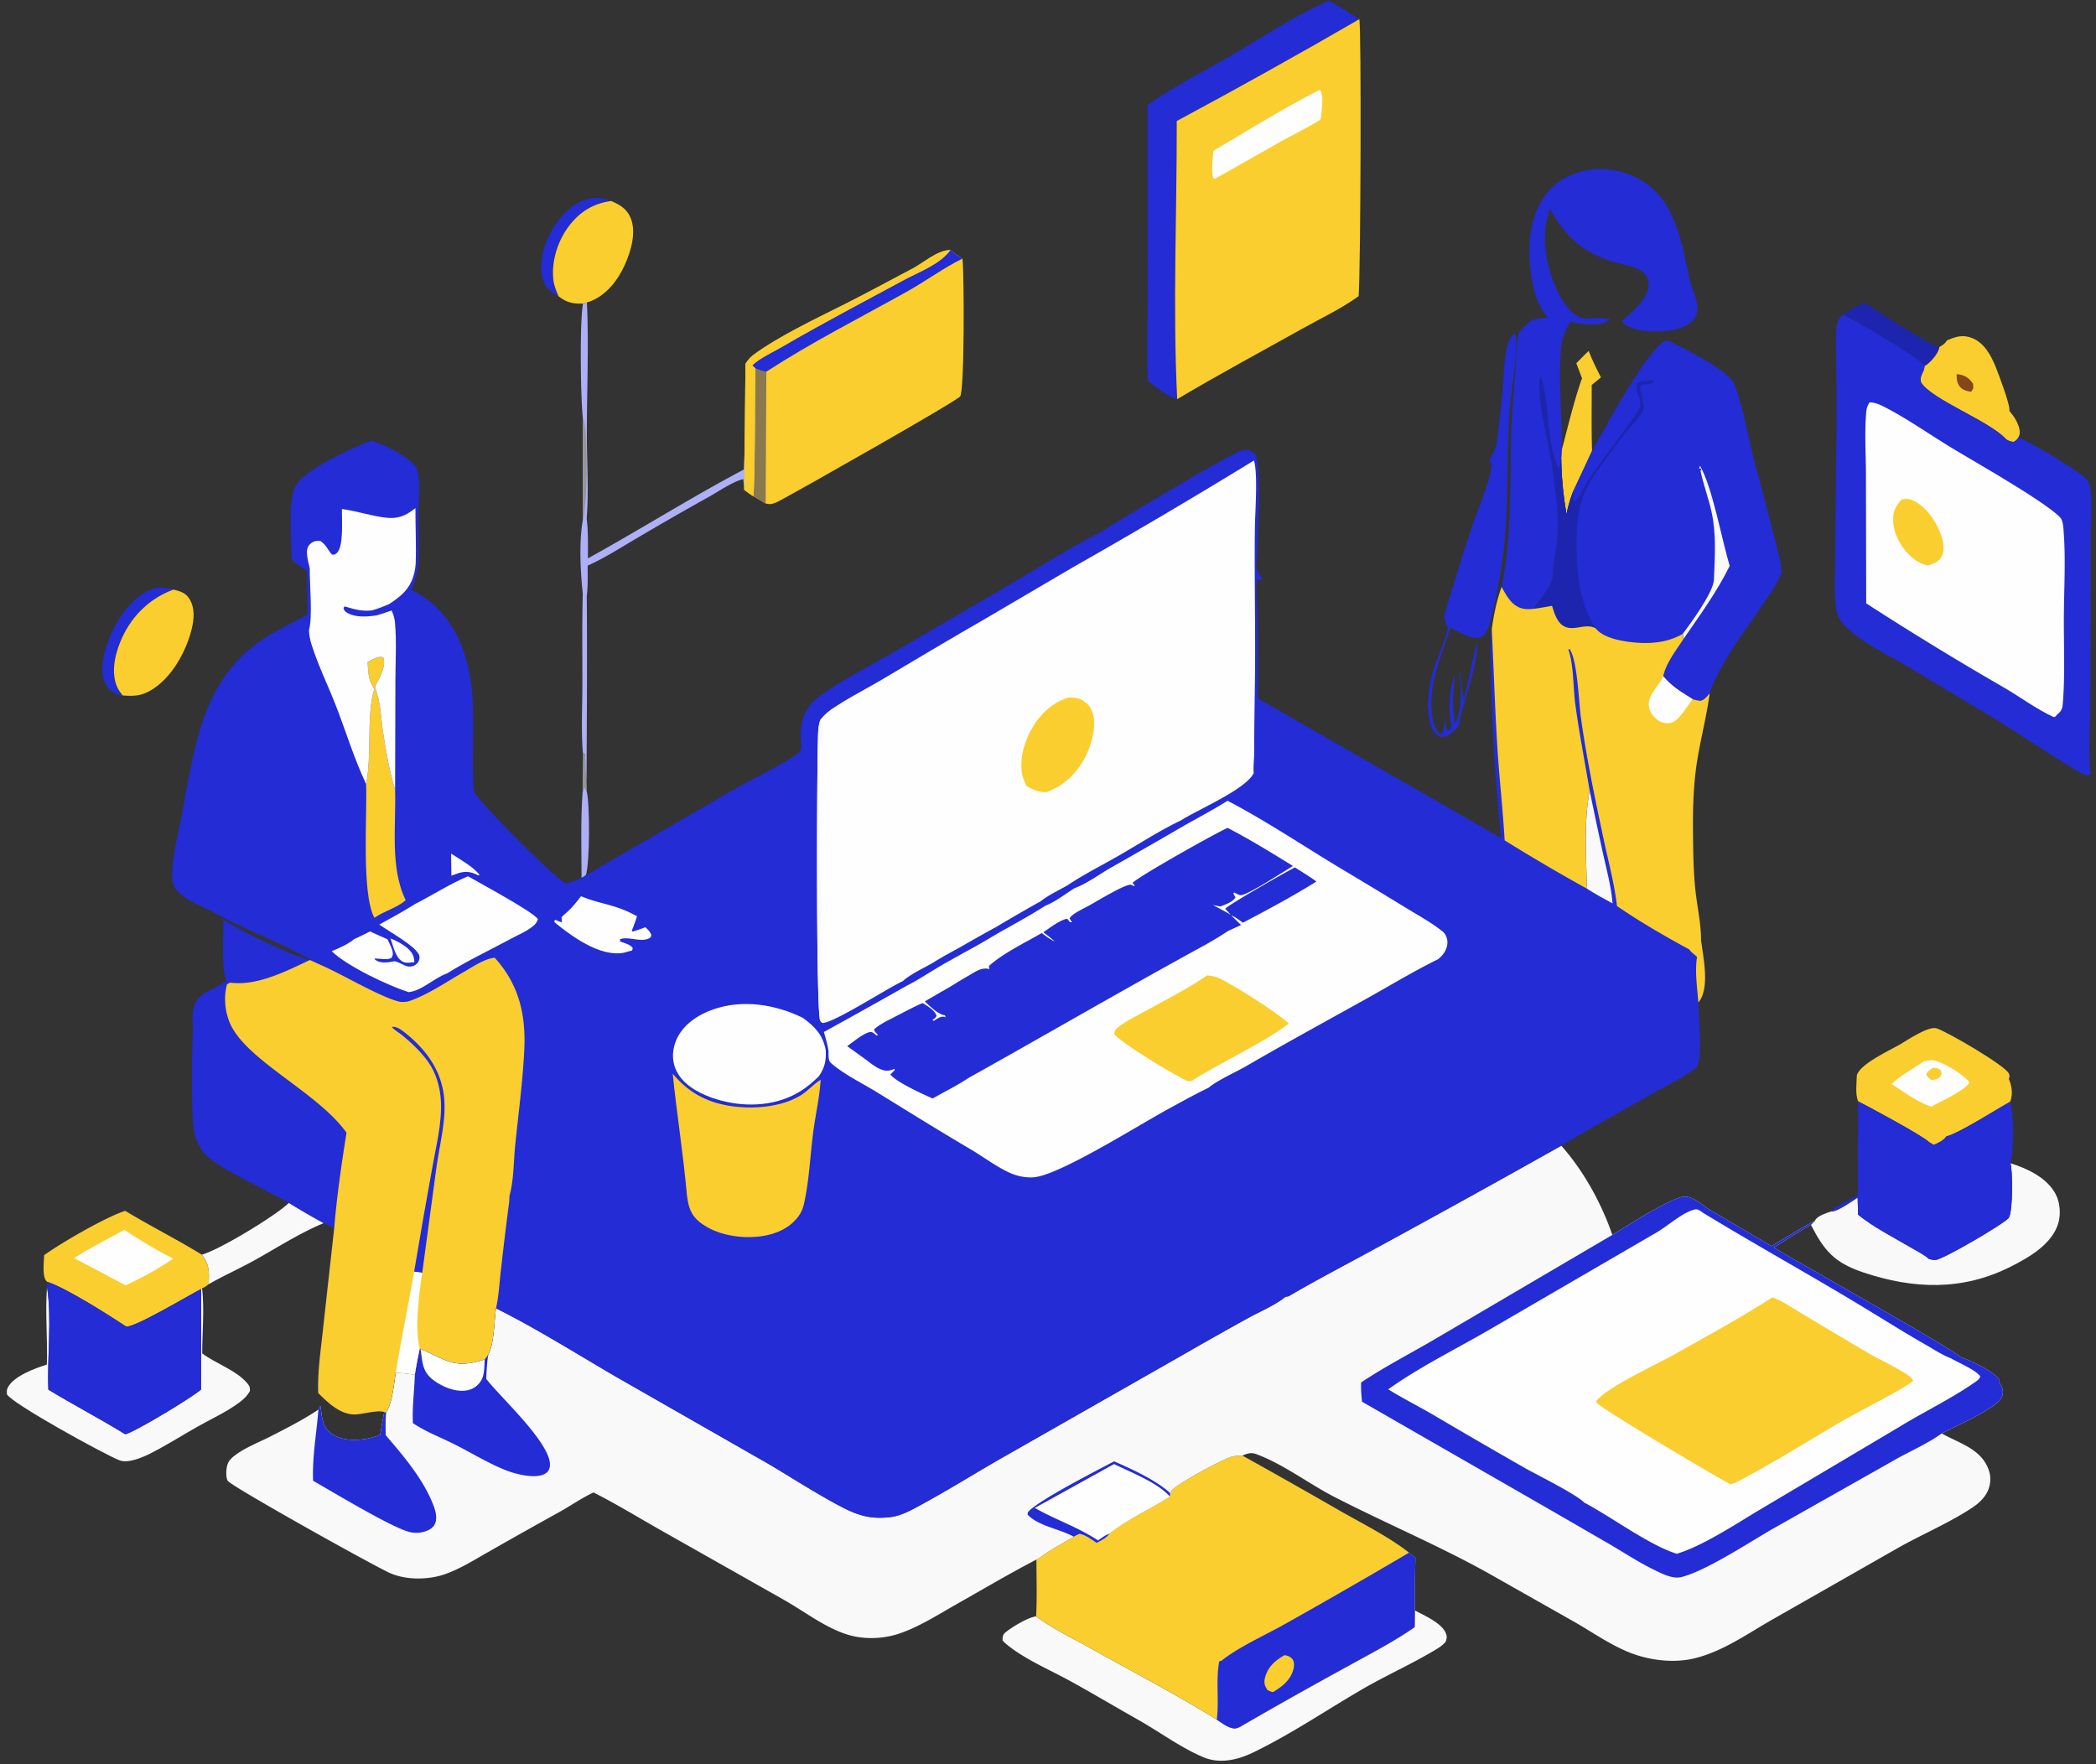
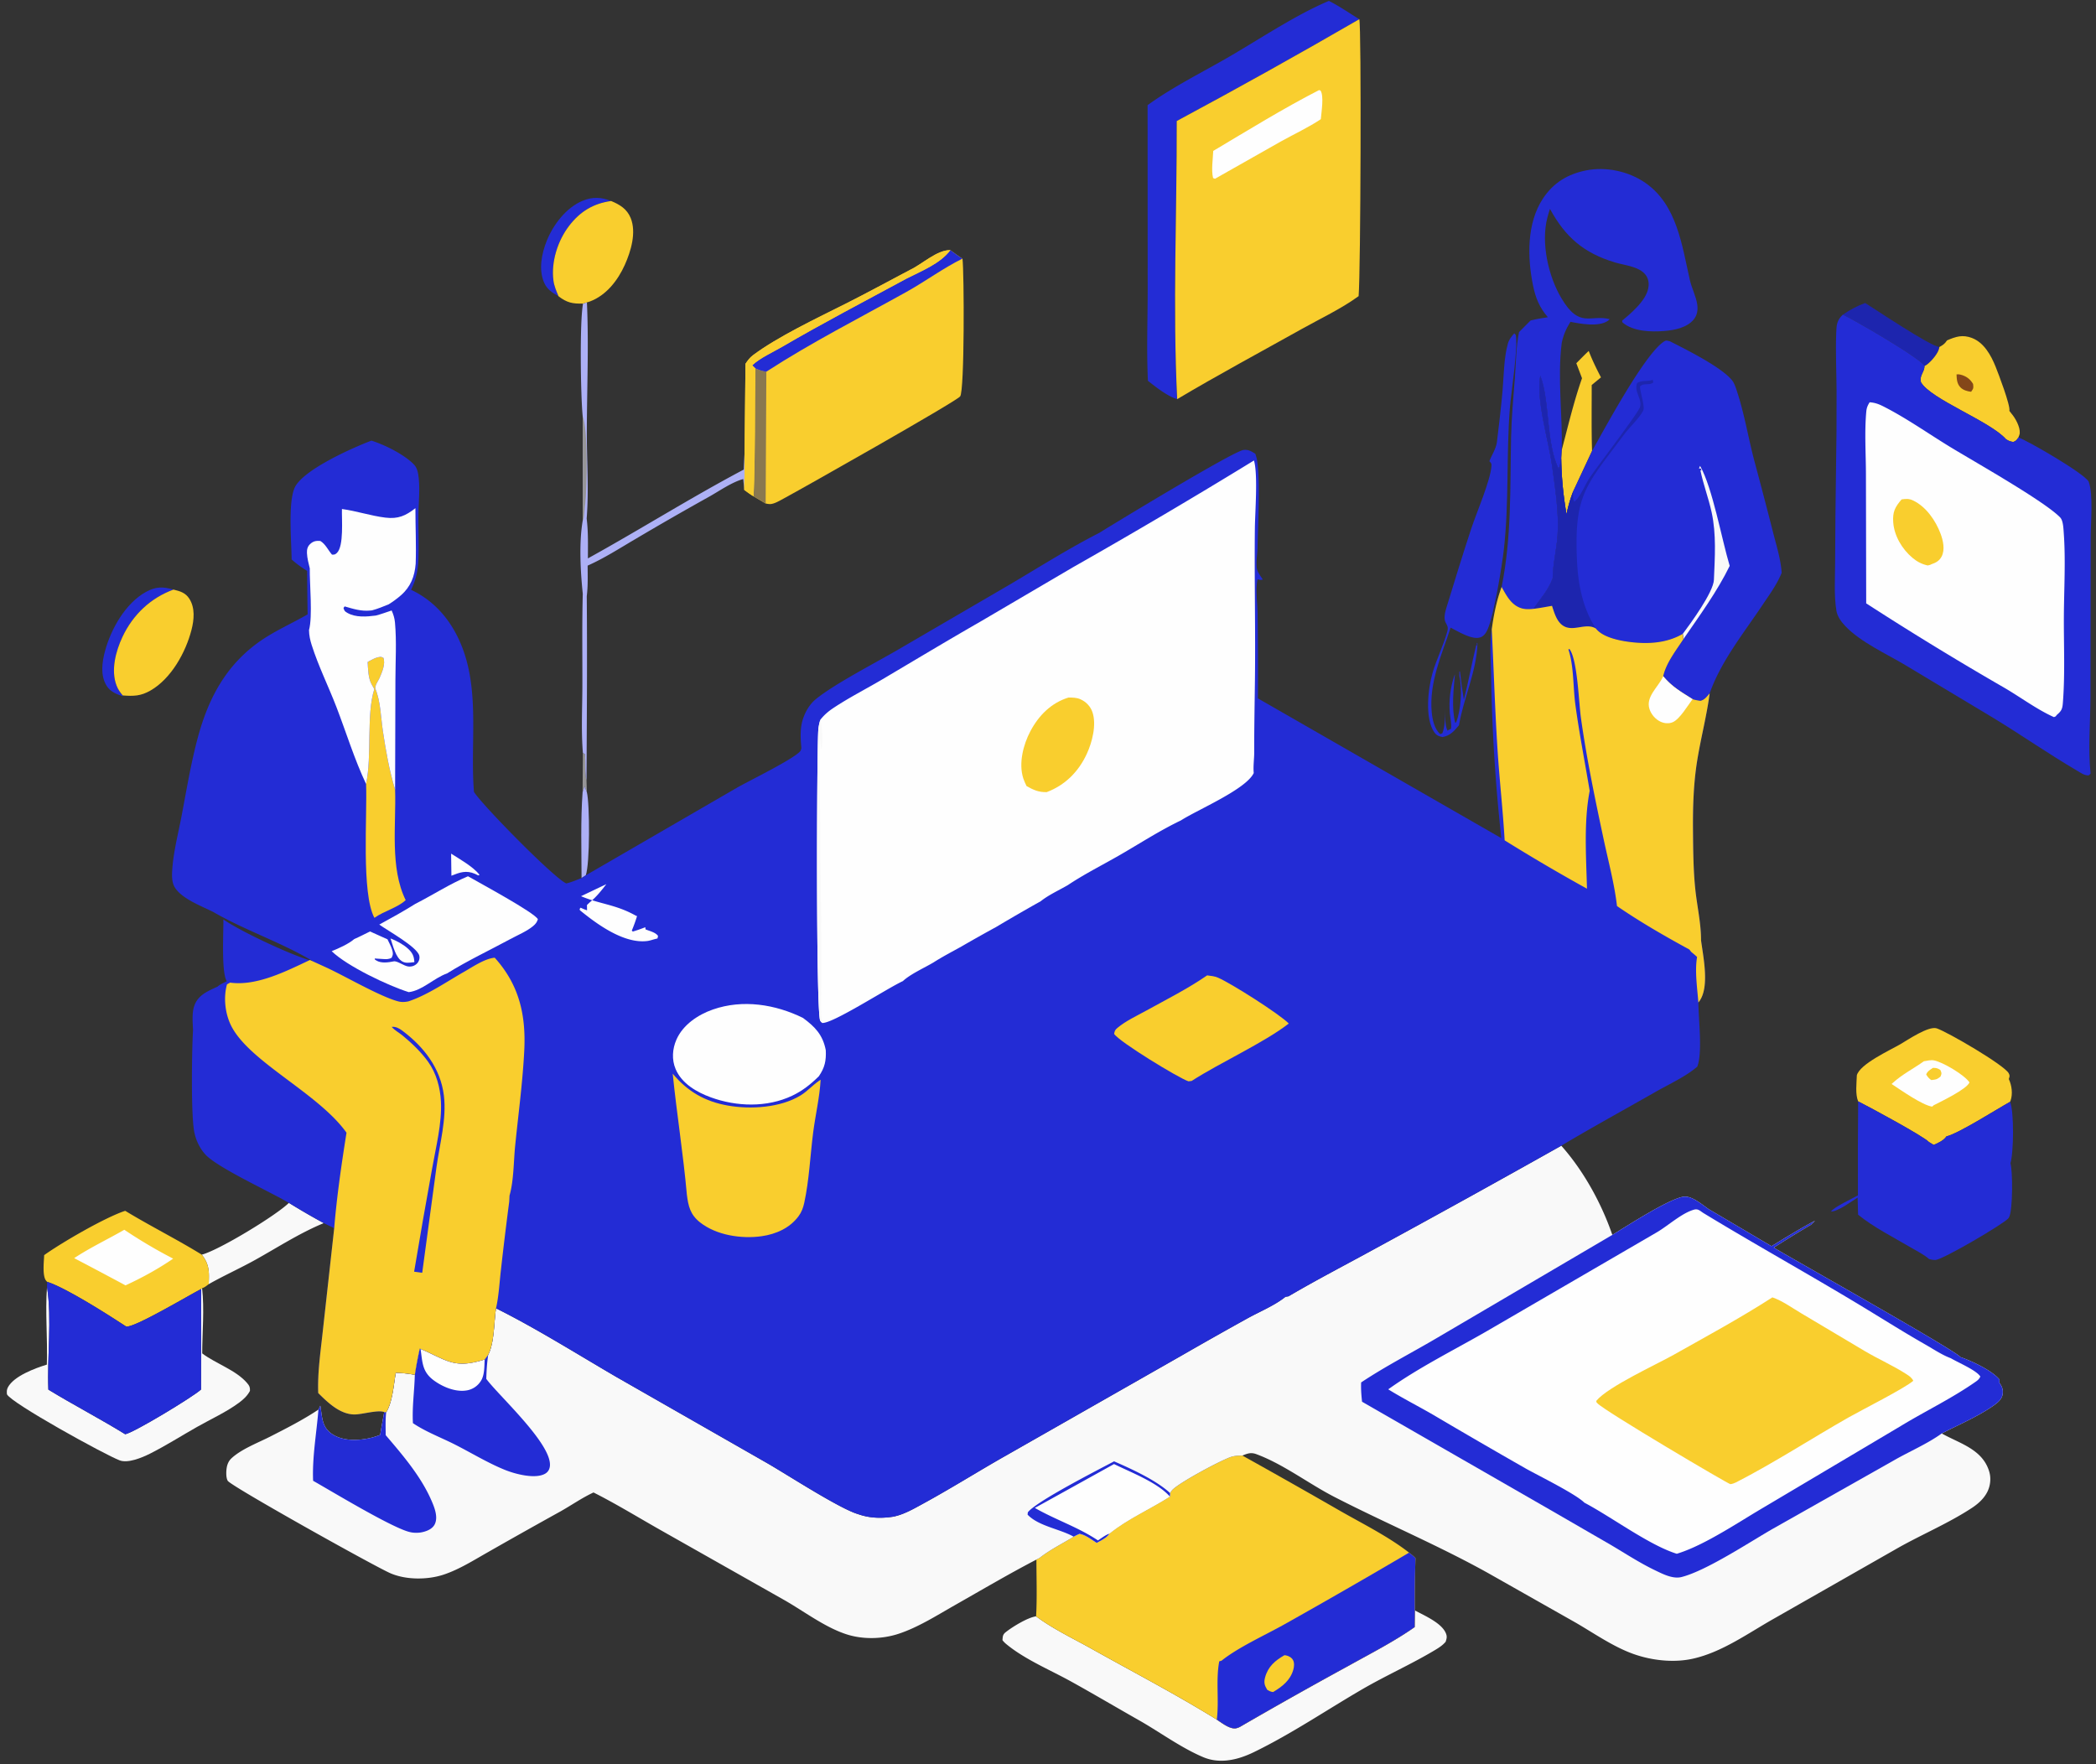
<svg xmlns="http://www.w3.org/2000/svg" width="297" height="250" fill="none">
  <rect width="100%" height="100%" fill="#333333" stroke="none" />
  <path fill="#969596" d="m82.596 106.703.291.15c.117 1.226-.055 2.55.221 3.739l.048 1.653-.322-.841-.281.849.043-5.55Z" />
  <path fill="#ADB0F6" d="m82.553 112.252.28-.848.323.841c.421 1.672.443 10.215-.158 11.793l-.592.382c-.008-4.04-.144-8.14.147-12.168Z" />
  <path fill="#232CD5" d="M79.142 41.976c-.86-.49-1.598-.942-2.024-1.889-.832-1.848-.37-4.17.36-5.978.925-2.287 2.741-4.684 5.072-5.657 1.387-.58 2.682-.528 4.05.032-2.516.34-4.397 1.485-5.948 3.504-1.626 2.117-2.577 5.109-2.227 7.781.1.773.419 1.494.717 2.207ZM17.391 98.543l-.075.09c-.902-.315-1.685-.623-2.214-1.473-.908-1.458-.641-3.356-.215-4.93.843-3.11 2.892-6.757 5.8-8.36 1.403-.773 2.407-.752 3.893-.328-3.253 1.198-5.749 3.56-7.226 6.703-.953 2.026-1.675 4.734-.832 6.919.204.527.509.95.87 1.379Z" />
  <path fill="#1D25AE" d="M264.29 42.935c1.76 1.1 8.998 5.974 10.508 6.243-.045.775-1.085 1.97-1.721 2.458-.175.135-.208.142-.38.223-.618-1.131-9.914-6.51-11.566-7.276.995-.675 2.023-1.243 3.159-1.648Z" />
  <path fill="#F9CE2E" d="M225.12 49.727c.497 1.303 1.093 2.512 1.735 3.748l-1.312 1.08c.005 3.112-.051 6.237.048 9.346l-2.657 5.69a18.649 18.649 0 0 0-.962 3.296c-.451-2.651-.719-5.248-.747-7.939l.064-1.16c.912-3.432 1.704-6.835 2.88-10.192l-.806-2.127c.582-.583 1.153-1.183 1.757-1.742Z" />
  <path fill="#F9F9F9" d="M40.938 170.444a100.277 100.277 0 0 0 4.94 2.868c-3.428 1.414-6.542 3.45-9.773 5.244-2.146 1.191-4.4 2.197-6.529 3.408.065-1.7.12-2.788-.984-4.181 2.462-.644 10.545-5.566 12.346-7.339Z" />
  <path fill="#ADB0F6" d="m82.617 43.01.549-.167c.273 6.099.003 12.207-.014 18.308-.011 4.04.302 8.313-.022 12.325.233 1.873.178 3.764.175 5.648 7.423-4.103 14.58-8.615 22.085-12.588.027-.784.065-1.568.115-2.351.02 1.746.005 3.492-.048 5.237l-.141-1.54c-1.608.432-3.4 1.7-4.875 2.524a450.285 450.285 0 0 0-10.427 5.99c-2.203 1.288-4.412 2.72-6.746 3.75.002 1.436.058 2.895-.124 4.32.078 8.719.007 17.411-.036 26.126-.276-1.189-.104-2.513-.22-3.739l-.292-.15c-.258-3.097-.085-6.341-.075-9.455.014-4.368-.06-8.749.057-13.114-.33-3.234-.546-7.135-.013-10.343.032-4.944.031-9.887 0-14.83-.285-2.854-.444-13.366.052-15.95Z" />
  <path fill="#969596" d="M82.564 58.96c.77 1.824.622 10.221.363 12.47-.107.478-.102 2.11-.362 2.36.032-4.943.031-9.886 0-14.83Z" />
  <path fill="#F9CE2E" d="M24.581 83.542c.933.226 1.7.442 2.25 1.3.834 1.304.671 2.987.303 4.417-.82 3.186-2.876 6.9-5.805 8.585-1.386.797-2.395.814-3.937.699-.36-.428-.665-.852-.869-1.38-.843-2.183-.121-4.892.832-6.918 1.477-3.143 3.973-5.505 7.226-6.703ZM86.6 28.484c1.213.5 2.238 1.12 2.762 2.397.843 2.057.032 4.74-.833 6.662-.982 2.184-2.628 4.315-4.94 5.174-.17.063-.237.076-.423.126l-.55.167c-1.465.055-2.305-.122-3.475-1.034-.299-.713-.616-1.434-.717-2.207-.35-2.672.6-5.663 2.227-7.78 1.55-2.02 3.432-3.165 5.949-3.505Z" />
  <path fill="#232CD5" d="m214.565 47.233.214.222c.368 1.805-.647 7.988-.838 10.44-.516 6.665-.093 13.31-.849 19.974-.274 2.406-1.377 9.156-2.269 11.248-.22.516-.536 1.033-1.098 1.209-1.172.365-3.117-.857-4.175-1.392-1.276 3.89-3.059 7.771-2.679 11.978.094 1.029.391 2.434 1.216 3.109l.287-.114c.421-.999.363-2.36.433-3.446-.032.685-.096 2.62.377 3.15l-.052-.112.477-.231c.103-.671-.109-1.529-.171-2.216-.156-1.716.075-3.7.652-5.328l.068-.185c-.178 2.117-.504 4.811.048 6.879l.146-.084c.65-1.768.87-4.667.447-6.517l-.011-.682.085.045c.146 1.33.331 2.656.555 3.976.66-2.569 1.115-5.165 1.748-7.734l.103.061-.017-.412.096.112c-.152 4.093-1.949 7.617-2.621 11.583-.684.807-1.233 1.485-2.335 1.671-.517-.098-.826-.208-1.144-.65-1.4-1.947-.902-6.237-.28-8.395.577-2.002 1.537-3.88 2.096-5.887.383-1.373-.904-.844-.126-3.37 1.159-3.76 2.303-7.544 3.544-11.28.776-2.335 2.652-6.63 2.842-8.764.037-.417-.027-.456-.289-.745.343-.9.957-1.773 1.071-2.736.287-2.422.585-4.836.795-7.267.184-2.144.18-4.563.747-6.635.162-.59.514-1.02.907-1.475Z" />
  <path fill="#F9F9F9" d="m28.505 182.652.13-.116c.338 2.96.023 6.24.016 9.237 1.934 1.459 4.794 2.362 6.364 4.202.347.408.42.587.404 1.108-.37.702-.916 1.207-1.545 1.673-1.793 1.329-3.987 2.325-5.934 3.426-2.234 1.263-4.438 2.669-6.73 3.818-1.08.541-3.072 1.375-4.25.932-2.109-.795-15.384-8.12-15.977-9.368-.03-.376-.044-.643.137-.985.852-1.603 3.878-2.716 5.52-3.217.123-3.659-.253-7.375.021-11.022.714 4.692-.002 9.805.191 14.567 3.585 2.185 7.318 4.119 10.891 6.323 1.226-.227 9.464-5.203 10.742-6.334l.02-14.244Z" />
  <path fill="#F9CE2E" d="M263.111 152.373c.425-1.608 4.663-3.537 6.192-4.426 1.036-.603 3.982-2.61 5.133-2.23 1.519.503 9.559 5.187 10.195 6.359.193.356.127.463.012.818.425.909.594 2.128.241 3.093-.015.047-.039.091-.06.137-1.887 1.048-7.271 4.482-9.022 4.902-.35.551-1.206.968-1.809 1.204l-.663-.408c-.853-.873-8.468-4.973-10.032-5.762-.428-1.008-.22-2.598-.187-3.687Z" />
  <path fill="#FEFEFE" d="M272.612 150.377c.443-.075.992-.209 1.441-.12 1.257.247 4.305 2.053 5.019 3.115-.377.965-4.03 2.711-5.067 3.241l-.22.196c-1.411-.21-4.429-2.343-5.746-3.211l.166-.15c1.341-1.224 2.939-2.022 4.407-3.071Z" />
  <path fill="#F9CE2E" d="M273.885 151.318c.47.006.651.034 1.061.299.196.475.202.447.024.928-.518.417-.639.423-1.308.495a2.106 2.106 0 0 1-.721-.801c.208-.482.525-.618.944-.921Zm-256.14 20.253c3.559 2.165 7.293 4.02 10.846 6.212 1.105 1.393 1.05 2.481.984 4.181-.299.221-.579.465-.94.572l-.13.116c-1.575.787-9.551 5.572-10.636 5.31-2.494-1.636-8.549-5.501-11.182-6.327-.05-.051-.102-.1-.147-.155-.566-.681-.31-2.752-.282-3.631 2.485-1.778 8.68-5.374 11.487-6.278Z" />
  <path fill="#FEFEFE" d="M17.615 174.254a69.973 69.973 0 0 0 6.924 4.094c-2.176 1.483-4.367 2.682-6.753 3.787a764.17 764.17 0 0 0-7.274-3.858c2.24-1.487 4.766-2.674 7.103-4.023Z" />
-   <path fill="#F9F9F9" d="M284.873 164.833c2.339.71 5.082 2.006 6.336 4.235.699 1.242.844 2.945.437 4.296-.886 2.96-4.175 4.828-6.743 6.123-6.852 3.455-13.782 3.19-20.89.806-3.993-1.339-5.522-3.003-7.402-6.747l.56-.567c.018-.041.032-.085.056-.122.387-.603 1.564-.959 2.224-1.19.986.01 2.889-1.425 3.772-1.972l.066 2.427c2.255 1.815 4.911 3.138 7.398 4.603.826.487 1.953 1.042 2.661 1.681.299.069.606.152.917.13 1.07-.078 9.679-5.114 10.342-5.928.028-.051.058-.101.085-.153.527-1.025.521-6.557.181-7.622Z" />
  <path fill="#232CD5" d="M162.613 14.901c3.573-2.595 7.765-4.657 11.587-6.878 4.462-2.593 9.408-5.915 14.103-7.898 1.469.74 2.9 1.734 4.307 2.595a916.384 916.384 0 0 1-25.87 14.427c.031 13.107-.583 26.319.065 39.41-1.395-.416-3.002-1.698-4.146-2.599-.205-4.332-.033-8.765-.033-13.107l-.013-25.95Z" />
  <path fill="#F9CE2E" d="M275.89 48.233c1.245-.539 2.198-.854 3.545-.337 1.701.653 2.692 2.457 3.337 4.058.383.95 2.138 5.541 1.954 6.268l.301.389c.546.633 1.227 1.87 1.17 2.743-.015.226-.109.427-.196.632-.259.393-.286.457-.715.64-.443-.065-.66-.15-1.039-.392-2.222-2.539-10.72-5.68-12.058-8.09-.082-.525-.03-.743.193-1.232.126-.283.268-.536.301-.85.006-.067.009-.135.015-.203.172-.08.205-.087.38-.222.636-.49 1.676-1.684 1.721-2.458.492-.279.784-.465 1.091-.946Z" />
  <path fill="#844719" d="M277.238 53.053c.187-.024.344-.02.525.024.814.194 1.395.616 1.82 1.328.061.59.085.587-.274 1.11-.533-.06-1.136-.23-1.519-.628-.494-.512-.528-1.162-.552-1.834Z" />
  <path fill="#232CD5" d="M6.687 181.635c2.634.825 8.69 4.691 11.183 6.327 1.085.262 9.06-4.523 10.636-5.31l-.02 14.244c-1.278 1.131-9.516 6.108-10.742 6.334-3.573-2.204-7.306-4.138-10.891-6.322-.193-4.763.523-9.876-.19-14.568l.024-.705Z" />
  <path fill="#F9F9F9" d="M200.482 228.188c1.357.75 4.046 1.866 4.475 3.472.095.356-.004.637-.111.977-.432.512-.969.851-1.537 1.191-3.342 2-6.947 3.599-10.32 5.561-5.078 2.955-10.007 6.304-15.3 8.878-1.251.609-2.587 1.08-3.981 1.197-1.125.094-2.19-.044-3.234-.487-3.169-1.344-6.113-3.539-9.114-5.239-3.203-1.815-6.387-3.701-9.606-5.481-3.006-1.662-6.641-3.164-9.262-5.373a3.363 3.363 0 0 1-.443-.473c.038-.465.019-.776.417-1.1.945-.769 3.188-2.136 4.346-2.278 2.365 1.769 5.255 3.139 7.834 4.582 5.915 3.312 12.013 6.482 17.772 10.052.704.455 1.915 1.439 2.797 1.211.194-.05.37-.119.543-.218a673.718 673.718 0 0 1 15.355-8.636c3.126-1.743 6.407-3.412 9.34-5.469l.029-2.367Z" />
  <path fill="#232CD5" d="M275.802 161.026c1.752-.419 7.135-3.854 9.022-4.902.585 1.379.513 7.266.049 8.709.34 1.065.346 6.596-.181 7.622-.027.052-.058.102-.085.152-.663.815-9.272 5.851-10.342 5.929-.311.022-.618-.061-.917-.13-.708-.639-1.835-1.194-2.661-1.681-2.487-1.465-5.143-2.788-7.398-4.604l-.066-2.426c-.883.547-2.786 1.982-3.772 1.972.391-.614 3.079-1.866 3.814-2.284-.02-4.441-.009-8.882.033-13.323 1.565.789 9.179 4.889 10.032 5.762l.663.408c.603-.236 1.459-.653 1.809-1.204ZM219.331 44.949c-1.196-1.385-1.745-2.731-2.106-4.508-.807-3.976-.905-8.817 1.42-12.327 1.472-2.222 3.498-3.445 6.087-3.966 2.818-.568 6.026.113 8.391 1.747 4.506 3.113 5.205 8.863 6.329 13.791.266 1.166.881 2.309 1.048 3.478.107.754-.013 1.508-.505 2.108-.953 1.164-2.745 1.52-4.175 1.63-1.909.148-4.391.084-5.92-1.216-.016-.084-.06-.169-.046-.254.009-.062 2.801-2.078 3.533-4.01.265-.698.339-1.473-.007-2.157-.75-1.48-3.076-1.64-4.52-2.072-4.424-1.324-7.045-3.579-9.232-7.593-.131.397-.251.799-.359 1.203-.945 3.589.117 8.325 1.985 11.464 2.585 4.347 4.097 2.245 6.845 2.96-.118.11-.16.161-.285.245-1.296.876-3.837.414-5.285.13-.611.984-.995 1.845-1.231 2.978-.634 5.056.134 10.134-.009 15.208l-.065 1.16c-.083.524-.158.999-.364 1.49-1.791-3.533-1.249-9.768-2.601-13.19-.647 3.31 1.183 9.25 1.65 12.639.443 3.213 1.008 6.71.797 9.946-.131 2.015-.682 4.147-.698 6.132-.696 1.802-1.688 2.772-2.711 4.307-.555.059-1.169.085-1.707-.08-1.446-.447-2.124-1.797-2.811-3.024 1.424-7.075 1.19-14.006 1.339-21.154.059-2.829.317-5.665.536-8.486.165-2.135.16-4.376.589-6.469l1.64-1.648c.806-.21 1.626-.33 2.448-.462Z" />
  <path fill="#F9CE2E" d="M128.979 38.228c1.67-.779 3.812-2.836 5.682-2.782.56.393 1.129.861 1.721 1.198.244 1.995.3 18.759-.332 19.526-.636.774-22.553 13.16-25.03 14.486-.515.275-1.305.76-1.898.774-.217.006-.421-.042-.631-.086l-1.711-1.013c-.462-.272-.889-.594-1.323-.909.052-1.745.068-3.491.047-5.237l.131-12.639c.306-.455.6-.865 1.043-1.198 3.504-2.633 9.162-5.305 13.103-7.286 3.099-1.559 6.13-3.22 9.198-4.834Z" />
  <path fill="#8A784F" d="M107.044 52.213c.525.213.981.4 1.547.453l-.099 18.679-1.711-1.014c.263-6.013.146-12.093.263-18.118Z" />
  <path fill="#232CD5" d="M134.661 35.446c.561.393 1.129.861 1.721 1.198-2.742 1.36-5.273 3.232-7.956 4.726-6.613 3.682-13.485 7.175-19.835 11.295-.567-.052-1.023-.24-1.547-.452l-.456-.448c1.055-1.02 2.936-1.864 4.211-2.608 5.799-3.386 11.774-6.499 17.679-9.696 2.067-1.052 4.775-2.115 6.183-4.015Z" />
  <path fill="#F9CE2E" d="M128.979 38.228c1.67-.779 3.812-2.836 5.682-2.782-1.408 1.9-4.117 2.964-6.183 4.016-5.906 3.196-11.881 6.309-17.679 9.695-1.275.745-3.156 1.589-4.212 2.609l.456.447c-.117 6.025 0 12.104-.263 18.118-.462-.272-.889-.594-1.323-.909.052-1.745.068-3.491.047-5.237l.131-12.639c.306-.455.6-.865 1.043-1.198 3.504-2.633 9.162-5.305 13.103-7.286 3.099-1.559 6.13-3.22 9.198-4.834ZM192.611 2.72c.312 1.023.196 35.832-.097 39.243-2.432 1.776-5.385 3.16-8.021 4.633-5.896 3.299-11.882 6.51-17.687 9.962-.648-13.092-.033-26.305-.064-39.41 8.7-4.67 17.324-9.48 25.869-14.428Z" />
  <path fill="#FEFEFE" d="m186.893 12.773.21.043c.535.742.128 3.111.055 4.073-1.763 1.176-3.787 2.114-5.643 3.147l-9.352 5.295-.27-.1c-.28-1.123-.025-2.677.02-3.846 4.95-2.94 9.856-5.98 14.98-8.612Z" />
  <path fill="#232CD5" d="M225.592 63.9c1.834-3.256 7.544-13.893 10.241-15.536.311-.19.46-.068.801 0 2.24 1.14 7.382 3.686 8.834 5.577.338.44.547 1.16.717 1.686 1.006 3.108 1.547 6.394 2.372 9.558a782.62 782.62 0 0 1 2.677 10.223c.47 1.866 1.101 3.833 1.226 5.758-.664 1.66-1.776 3.152-2.766 4.632-2.653 3.965-5.858 7.942-7.436 12.448-.392.449-.709.924-1.317 1.062-.38-.06-.741-.114-1.105-.243-1.625-1.026-2.911-1.743-4.161-3.244.399-1.857 1.836-3.678 2.857-5.252l-.084-.75c-2.356 1.366-5.095 1.48-7.74 1.117-1.412-.194-3.646-.67-4.562-1.867-1.345-.843-3.011.371-4.403-.268-1.102-.506-1.478-1.894-1.823-2.952-.869.146-1.747.325-2.621.423 1.023-1.534 2.014-2.505 2.711-4.307.015-1.985.566-4.117.698-6.132.21-3.235-.355-6.733-.797-9.946-.467-3.389-2.298-9.329-1.65-12.64 1.351 3.424.81 9.658 2.6 13.192.206-.492.282-.966.365-1.491.028 2.69.296 5.288.747 7.94a18.6 18.6 0 0 1 .962-3.297l2.657-5.69Z" />
  <path fill="#F9F9F9" d="M238.447 89.818c1.138-1.514 4.34-5.91 4.412-7.657.131-3.2.362-6.438-.327-9.593-.439-2.003-1.179-3.93-1.592-5.94l.162.056-.098-.295-.263-.004.159-.368c1.771 3.116 3.05 10.347 4.196 14.167-1.751 3.6-4.292 7.082-6.566 10.385l-.083-.75Z" />
  <path fill="#1D25AE" d="M218.261 53.248c1.351 3.422.81 9.657 2.6 13.19.206-.491.282-.966.365-1.49.028 2.69.296 5.288.747 7.939a18.65 18.65 0 0 1 .962-3.297c-.012.484-.118 1.083.143 1.488.806-.571 1.53-2.405 2.114-3.289 1.036-1.569 6.977-9.296 7.201-10.125.317-1.17-.898-2.159-.408-3.392.64-.398 1.343-.209 2.069-.41l.146-.041.072.372c-.583.48-1.38 0-1.883.58.007.808.738 2.856.451 3.408-.577 1.115-1.917 2.326-2.703 3.382-5.415 7.28-7.09 8.425-6.681 17.81.147 3.381.799 6.818 2.69 9.696-1.345-.844-3.011.37-4.403-.268-1.102-.507-1.478-1.894-1.823-2.953-.869.146-1.747.325-2.621.424 1.023-1.535 2.014-2.505 2.711-4.307.015-1.986.566-4.117.698-6.132.21-3.236-.355-6.733-.797-9.947-.467-3.388-2.298-9.328-1.65-12.638Z" />
  <path fill="#F9CE2E" d="M165.805 211.569c.093-.148.182-.309.302-.437.963-1.035 6.755-4.148 8.29-4.677.529-.183 1.093-.197 1.647-.205 4.663 2.597 9.309 5.226 13.936 7.888 3.243 1.847 6.736 3.582 9.688 5.868.301.25.646.492.905.785a175.436 175.436 0 0 0-.091 7.398l-.029 2.366c-2.932 2.057-6.214 3.726-9.339 5.469a673.822 673.822 0 0 0-15.356 8.637 2.18 2.18 0 0 1-.542.217c-.883.229-2.093-.756-2.798-1.211-5.759-3.57-11.856-6.74-17.772-10.051-2.579-1.444-5.468-2.814-7.834-4.583.153-2.662.048-5.375.047-8.043l.44-.229c1.452-1.146 3.265-2.048 4.85-3.012.261-.161.528-.28.808-.404.882.138 1.696.817 2.459 1.278.582-.345 1.429-.708 1.77-1.303 2.555-2.079 5.8-3.482 8.581-5.268l.038-.483Z" />
  <path fill="#232CD5" d="M199.668 220.006c.3.25.646.492.905.784a173.806 173.806 0 0 0-.091 7.398l-.029 2.367c-2.932 2.057-6.214 3.726-9.339 5.469a671.64 671.64 0 0 0-15.356 8.636 2.144 2.144 0 0 1-.542.218c-.883.228-2.094-.756-2.798-1.211.345-2.708-.159-5.615.35-8.262l.32-.087c2.366-1.901 6.137-3.596 8.874-5.131a952.521 952.521 0 0 0 17.706-10.181Z" />
  <path fill="#F9CE2E" d="M182 234.54c.073.008.147.01.219.024.394.075.806.306 1.003.672.211.392.157.927.043 1.34-.419 1.521-1.584 2.417-2.867 3.183-.347-.034-.543-.149-.84-.325-.374-.62-.497-1.01-.297-1.754.413-1.533 1.425-2.384 2.739-3.14Z" />
  <path fill="#232CD5" d="M296.232 109.601c-.039.092-.208.21-.286.277-.666-.017-1.07-.353-1.643-.687-3.991-2.334-7.811-5.004-11.766-7.409l-12.522-7.518c-2.701-1.616-6.387-3.271-8.546-5.557-.576-.611-1.12-1.336-1.257-2.185-.349-2.17-.183-4.57-.177-6.765.015-4.306.056-8.613.122-12.92.068-3.803.095-7.607.082-11.41-.018-2.734-.149-5.5-.051-8.23.041-1.126.078-1.82.944-2.614 1.652.766 10.948 6.145 11.566 7.276-.006.068-.009.136-.015.203-.033.314-.175.567-.301.85-.223.49-.275.707-.193 1.231 1.338 2.41 9.836 5.552 12.058 8.091.379.242.597.327 1.04.392.428-.183.455-.247.714-.64 1.408.494 9.288 5.075 9.957 6.25.675 1.799.286 5.826.289 7.896l-.03 22.664c-.015 3.459-.356 7.399.015 10.805Z" />
  <path fill="#FEFEFE" d="M264.926 57.003c.696.044 1.257.238 1.875.549 3.267 1.644 6.345 3.832 9.471 5.742 3.337 2.04 13.439 7.724 15.657 10.034.422.438.458 1.58.501 2.176.283 3.883.039 7.936.018 11.835-.024 4.06.18 8.273-.148 12.315-.069.876-.238 1.122-.892 1.684-.097.205-.169.186-.365.278-2.394-1.069-4.742-2.826-7.027-4.159a447.096 447.096 0 0 1-19.579-11.962l-.036-18.138c0-2.972-.223-6.135.054-9.084.049-.495.205-.856.471-1.27Z" />
  <path fill="#F9CE2E" d="M269.451 70.767c.606-.093 1.043-.127 1.607.138 1.857.872 3.241 2.879 3.934 4.76.35.954.63 2.237.136 3.185-.332.638-.832.892-1.487 1.118-.132.099-.337.117-.497.157-.835-.19-1.501-.536-2.155-1.087-1.462-1.226-2.59-3.116-2.722-5.044-.103-1.48.265-2.148 1.184-3.227Z" />
  <path fill="#F9F9F9" d="M182.578 183.684c4.063-2.386 8.281-4.56 12.413-6.828a2125.325 2125.325 0 0 0 26.241-14.512c3.157 3.551 5.692 8.155 7.234 12.641 2.148-1.311 7.732-4.935 9.962-5.396 1.235-.255 2.702 1.071 3.688 1.741l8.899 5.25c2.034-1.224 4.055-2.495 6.156-3.601l-.559.567a134.124 134.124 0 0 0-5.27 3.244c3.111 1.864 26.127 14.778 26.42 15.497 1.598.546 4.506 1.899 5.565 3.199l-.019.45c.377.503.552.961.468 1.604-.103.777-.811 1.295-1.411 1.71-2.173 1.509-4.865 2.648-7.226 3.871l.269.145c2.459 1.319 5.513 2.172 6.447 5.205a3.781 3.781 0 0 1 .166 1.234 4.049 4.049 0 0 1-.38 1.61 4.16 4.16 0 0 1-.198.366c-.489.821-1.242 1.473-2.035 1.993-3.253 2.139-7.012 3.722-10.415 5.635l-17.543 9.999c-3.709 2.083-7.423 4.819-11.634 5.738-2.712.592-5.84.231-8.431-.707-2.86-1.036-5.535-2.925-8.17-4.446l-12.369-7.001c-7.068-3.935-14.587-7.088-21.78-10.789-3.656-1.882-7.199-4.63-11.048-6.053-.763-.282-1.252-.097-1.974.2-.554.009-1.118.023-1.647.205-1.535.529-7.326 3.642-8.29 4.677-.12.129-.209.289-.302.437l-.038.484c-2.781 1.785-6.026 3.188-8.581 5.267-.341.596-1.188.959-1.77 1.303-.763-.46-1.576-1.139-2.458-1.278a6.492 6.492 0 0 0-.809.404c-1.585.964-3.398 1.866-4.85 3.012l-.44.229c-3.898 2.026-7.703 4.272-11.524 6.441-2.551 1.449-5.215 3.155-8.011 4.076-2.296.755-5.016.823-7.327.086-3.126-.997-6.107-3.31-8.965-4.924l-17.57-9.938c-3.11-1.764-6.166-3.639-9.36-5.251-1.605.742-3.117 1.801-4.66 2.671a906.074 906.074 0 0 0-10.347 5.815c-1.997 1.131-4.033 2.422-6.219 3.151-1.288.429-2.729.593-4.083.541-1.177-.046-2.386-.265-3.472-.732-2.205-.949-22.577-12.331-23.05-13.098-.27-.436-.228-1.408-.139-1.895.091-.498.288-.941.662-1.29 1.407-1.312 3.735-2.189 5.45-3.061 2.354-1.199 4.674-2.379 6.878-3.844l.264-.558c.288 1.553.164 2.999 1.646 4.005 1.545 1.048 3.754.972 5.496.562.455-.108.898-.26 1.337-.417.182-1.083.376-2.164.58-3.243l.275.032c.903-1.448 1.066-3.923 1.359-5.598.928.024 1.787.119 2.7.29a56.01 56.01 0 0 1 .698-3.721l.113.045.244.105c3.676 1.625 4.633 2.717 8.847 1.398l.498-.679c.88-1.689.81-4.642 1.106-6.573 5.685 2.829 11.532 6.508 17.066 9.733l21.445 12.257c2.837 1.638 10.205 6.421 12.803 7.176 1.596.567 3.203.615 4.873.373 1.514-.263 2.988-1.126 4.328-1.857 3.776-2.058 7.431-4.348 11.163-6.485l25.484-14.512a670.864 670.864 0 0 1 9.392-5.302c1.688-.928 3.822-1.809 5.311-3.016l.428-.069Z" />
  <path fill="#FEFEFE" d="M157.862 207.068c2.484 1.085 5.977 2.673 7.942 4.5l-.038.484c-2.781 1.785-6.027 3.188-8.581 5.267-.342.596-1.188.959-1.77 1.304-.763-.461-1.577-1.14-2.459-1.279-.28.124-.547.243-.808.405-1.967-1.106-4.976-1.487-6.541-3.125l.035-.33c1.177-1.55 9.955-6.015 12.22-7.226Z" />
  <path fill="#232CD5" d="M157.862 207.068c2.484 1.085 5.977 2.673 7.942 4.5l-.038.484c-1.804-2.018-5.488-3.404-7.908-4.598l-11.221 6.217c2.938 1.685 6.091 2.697 8.943 4.602.505-.328 1.038-.756 1.605-.954-.342.596-1.188.959-1.77 1.304-.763-.461-1.577-1.14-2.459-1.279-.28.124-.547.243-.808.405-1.967-1.106-4.976-1.487-6.541-3.125l.035-.33c1.177-1.55 9.955-6.015 12.22-7.226Zm-112.74-7.33.263-.559c.288 1.553.165 3 1.647 4.006 1.544 1.048 3.753.972 5.495.561.455-.107.898-.259 1.338-.417.182-1.083.375-2.164.58-3.243l.275.033c-.12 1.07-.074 2.165-.067 3.241 2.407 2.818 4.981 5.82 6.473 9.242.42.963.969 2.315.498 3.339-.284.617-.936.94-1.563 1.109a3.902 3.902 0 0 1-.556.112 4.113 4.113 0 0 1-1.132-.013 4.19 4.19 0 0 1-.553-.127c-2.753-.831-10.609-5.584-13.452-7.198-.142-3.328.488-6.766.754-10.086Zm14.356-8.649.113.045.244.106c3.676 1.625 4.633 2.717 8.847 1.398l.497-.679c-.172 1.149-.24 2.27-.272 3.431l.127.164c1.933 2.496 9.417 9.306 8.867 12.319-.08.435-.307.759-.698.97-1.418.767-4.226.013-5.622-.549-2.447-.986-4.77-2.416-7.125-3.61-1.96-.993-4.125-1.797-5.945-3.027-.13-2.305.216-4.551.268-6.846.188-1.253.428-2.483.699-3.722Z" />
  <path fill="#FEFEFE" d="m59.59 191.134.244.106c3.676 1.625 4.633 2.717 8.847 1.398-.057.961-.006 2.178-.526 3.016A2.925 2.925 0 0 1 66.237 197c-1.6.319-3.445-.443-4.73-1.374-1.72-1.248-1.63-2.6-1.918-4.492Z" />
  <path fill="#232CD5" d="M228.465 174.985c2.149-1.311 7.733-4.935 9.963-5.396 1.235-.256 2.701 1.071 3.688 1.741l8.898 5.25c2.035-1.224 4.056-2.495 6.156-3.601l-.559.567a134.087 134.087 0 0 0-5.269 3.244c3.11 1.864 26.127 14.778 26.419 15.497 1.598.546 4.507 1.898 5.565 3.199l-.018.45c.377.503.552.96.467 1.604-.102.777-.811 1.294-1.411 1.71-2.173 1.509-4.865 2.648-7.225 3.87-2.026 1.466-4.591 2.556-6.774 3.809l-17.064 9.642c-3.373 1.924-9.435 5.963-13.011 6.887-1.247.322-2.664-.419-3.779-.955-2.165-1.039-4.236-2.398-6.304-3.619l-8.614-4.978-26.591-15.284c-.102-.926-.172-1.802-.13-2.734 3.394-2.263 7.084-4.154 10.604-6.222l24.989-14.681Z" />
  <path fill="#FEFEFE" d="M196.711 196.865c4.346-3.108 9.398-5.604 14.033-8.278l24.009-13.961c1.589-.921 3.568-2.759 5.319-3.228.549-.147.843.196 1.281.476 7.116 4.33 14.41 8.384 21.554 12.673 3.322 1.995 6.58 4.071 9.951 5.993 1.118.637 2.366 1.477 3.569 1.916.976.589 3.665 1.716 4.187 2.604-.169.329-.317.484-.618.696-3.358 2.359-7.12 4.16-10.626 6.288l-19.485 11.569c-3.476 2.039-8.168 5.213-11.946 6.444l-.256.082-.079.028c-3.914-1.216-9.184-5.174-13.098-7.242-1.27-1.263-6.524-3.835-8.318-4.844a976.114 976.114 0 0 1-13.105-7.603c-2.113-1.225-4.296-2.325-6.372-3.613Z" />
  <path fill="#F9CE2E" d="M251.146 183.835c1.396.469 2.847 1.526 4.122 2.275l8.975 5.34c1.923 1.135 4.039 2.067 5.902 3.27.413.265.745.488.965.933-1.158 1.036-7.416 4.196-9.155 5.185-5.338 3.035-10.506 6.408-15.97 9.217-.261.114-.507.222-.795.245-.245.02-17.89-10.403-18.832-11.453-.2-.223-.164-.111-.147-.372 1.677-2 8.465-5.108 10.934-6.495 4.694-2.639 9.476-5.23 14.001-8.145Z" />
  <path fill="#232CD5" d="M52.632 62.438c1.88.581 4.66 1.968 6.027 3.384.47.487.592 1.214.665 1.862.2 1.75-.021 3.61-.034 5.373-.017 2.234.096 4.465-.029 6.697-.112 1.436-.386 2.524-1.016 3.82 3.613 1.7 6.023 4.777 7.38 8.504 2.317 6.368.99 13.487 1.536 20.134 1.124 1.818 11.326 12.213 13.08 12.967.742-.167 1.455-.486 2.164-.759l.592-.382 21.439-12.425c1.727-.988 8.036-4.06 8.959-5.174.098-.118.106-.288.159-.433-.123-1.34-.211-2.738.195-4.042.34-1.088.961-2.164 1.849-2.892 2.703-2.215 8.85-5.349 12.101-7.276l15.444-9.002c4.173-2.467 8.285-5.077 12.607-7.279 2.32-1.445 18.919-11.528 20.436-11.752.676-.1 1.145.19 1.696.54l.2.667c.554 3.03.158 9.333.109 12.623-.013.925-.265 2.208-.064 3.08.112.487.534 1.029.808 1.439-.303.116-.423.04-.734-.02-.329 1.342-.017 3.404-.003 4.82.054 4.015.069 8.031.046 12.048l34.491 19.802a247.803 247.803 0 0 1-1.442-22.735c-.034-2.2-.244-4.692.088-6.847.276-2.049.683-4.069 1.398-6.011.687 1.226 1.365 2.576 2.811 3.023.538.166 1.152.14 1.707.08.875-.098 1.753-.277 2.621-.423.346 1.058.721 2.446 1.824 2.952 1.392.64 3.057-.575 4.402.268.916 1.197 3.15 1.674 4.562 1.867 2.646.364 5.385.25 7.741-1.118l.083.751c-1.021 1.574-2.458 3.395-2.856 5.252 1.25 1.501 2.535 2.218 4.16 3.245.365.128.726.182 1.106.242.608-.138.925-.613 1.317-1.062-.419 3.192-1.253 6.34-1.766 9.521-.53 3.287-.625 6.62-.597 9.944.024 2.754.045 5.608.333 8.346.248 2.354.818 4.813.807 7.176.307 2.361 1.246 6.665-.265 8.673l-.113.146c.013 2.309.613 7.138-.154 9.088-1.662 1.43-3.968 2.466-5.877 3.555-4.466 2.55-8.976 5.014-13.394 7.648-8.712 4.9-17.459 9.737-26.241 14.512-4.132 2.269-8.35 4.443-12.413 6.829l-.428.069c-1.489 1.206-3.623 2.088-5.311 3.016a660.907 660.907 0 0 0-9.392 5.302l-25.484 14.512c-3.732 2.137-7.387 4.427-11.163 6.485-1.34.731-2.814 1.594-4.328 1.857-1.67.242-3.277.193-4.873-.374-2.598-.755-9.966-5.538-12.803-7.176L87.35 195.119c-5.534-3.225-11.38-6.904-17.066-9.734-.296 1.932-.227 4.885-1.106 6.574l-.497.679c-4.215 1.319-5.172.227-8.847-1.398l-.245-.106-.113-.045a56.761 56.761 0 0 0-.698 3.722 16.652 16.652 0 0 0-2.7-.29c-.293 1.675-.456 4.149-1.359 5.598l-.274-.033c-.938-.345-3.116.348-4.23.34-2.042-.016-3.76-1.683-5.122-3.033-.114-2.929.34-5.893.649-8.804l1.613-14.555-1.48-.722a100.277 100.277 0 0 1-4.938-2.868c-2.718-1.605-10.16-5.002-11.85-6.87-.779-.862-1.286-1.924-1.535-3.055-.521-2.369-.363-11.884-.202-14.524-.037-1.132-.194-2.504.218-3.58.566-1.479 1.957-2 3.28-2.626.315-.305.893-.54 1.28-.757-.791-1.309-.44-7-.475-8.753 2.305 1.645 9.927 5.223 12.666 5.912-4.507-2.69-9.592-4.353-14.102-6.968-1.65-.83-4.535-1.892-5.488-3.551-.435-.757-.37-1.839-.304-2.688.19-2.42.835-4.912 1.292-7.297.711-3.719 1.317-7.451 2.296-11.112 1.631-6.103 4.441-11.076 9.957-14.45 1.82-1.112 3.774-2.003 5.621-3.073a556.14 556.14 0 0 1-.07-6.154c-.793-.499-1.504-1-2.2-1.628-.024-2.582-.514-7.963.417-10.127 1.091-2.534 8.26-5.716 10.894-6.706Z" />
  <path fill="#FEFEFE" d="M63.922 120.958c1.293.826 3.073 1.82 4.041 3.004l-.203.079c-.15-.076-.299-.153-.453-.22-1.252-.54-2.155-.207-3.343.267l-.042-3.13Zm-8.588 12.015c.832.324 1.808.835 2.467 1.441.64.586.87 1.06.915 1.922l-.237.024c-.493.053-.979.139-1.438-.103-.992-.524-1.358-2.297-1.707-3.284Z" />
-   <path fill="#F9F9F9" d="M225.257 112.066c.604 2.878 1.19 5.761 1.829 8.631.535 2.407 1.215 4.852 1.416 7.317-1.227-.668-2.457-1.324-3.629-2.088-.112-4.48-.469-9.463.384-13.86Z" />
-   <path fill="#FEFEFE" d="M82.332 126.99c2.617 1.113 4.841 1.152 7.65 2.695.175.095.098.06.287.123-.217.708-.46 1.376-.744 2.06l.146.132a23.42 23.42 0 0 0 1.77-.614c.386.35.646.598.853 1.081-.066.273-.007.315-.275.466-1.177.664-2.987-.31-4.166.161l.027.304c.577.24 1.427.42 1.775.93l-.076.354-.188.049c-.103.027-.207.05-.309.079-.317.09-.63.196-.96.237-3.314.409-7.129-2.39-9.536-4.357-.048-.248-.065-.123.094-.366.308.146.594.271.92.372a20.945 20.945 0 0 1-.014-.751c.163-.154.325-.318.497-.462.894-.754 1.534-1.568 2.249-2.493Z" />
+   <path fill="#FEFEFE" d="M82.332 126.99c2.617 1.113 4.841 1.152 7.65 2.695.175.095.098.06.287.123-.217.708-.46 1.376-.744 2.06l.146.132a23.42 23.42 0 0 0 1.77-.614l.027.304c.577.24 1.427.42 1.775.93l-.076.354-.188.049c-.103.027-.207.05-.309.079-.317.09-.63.196-.96.237-3.314.409-7.129-2.39-9.536-4.357-.048-.248-.065-.123.094-.366.308.146.594.271.92.372a20.945 20.945 0 0 1-.014-.751c.163-.154.325-.318.497-.462.894-.754 1.534-1.568 2.249-2.493Z" />
  <path fill="#F9CE2E" d="M52.098 93.802c.625-.336 1.167-.685 1.892-.726l.33.13c.34.844-.192 2.056-.544 2.865-.216.495-.635.951-.596 1.506.741 1.734.788 4.114 1.072 6.005.425 2.835.9 5.567 1.734 8.311.161 5.003-.763 11.049 1.498 15.657-1.184 1.09-3.079 1.543-4.432 2.507-1.87-3.477-1-14.531-1.18-18.97.861-4.01.012-9.824 1.17-13.447l-.354-.617c-.52-.888-.532-2.213-.59-3.22Z" />
  <path fill="#FEFEFE" d="M58.86 128.072c2.482-1.265 4.894-2.832 7.454-3.908 1.546.895 9.435 5.142 9.905 6.09-.142.43-.321.671-.67.963-.892.747-2.219 1.299-3.247 1.855-2.972 1.606-6.095 3.074-8.958 4.862-1.859.654-3.48 2.414-5.422 2.651-2.902-.903-8.757-3.691-10.922-5.804.99-.396 2.4-1.026 3.197-1.718.755-.325 1.496-.719 2.236-1.078l2.474 1.115c.22.459.485.944.642 1.426.164.504.174.72-.055 1.191-.457.24-.791.203-1.3.17l-1.092-.071.006.132c.069.048.135.099.206.144.682.439 1.725.287 2.477.132.485-.1 1.439.645 2.042.723.473.062.939-.083 1.271-.432.275-.289.4-.709.309-1.098-.287-1.229-4.484-3.554-5.67-4.406 1.733-.942 3.445-1.892 5.116-2.939Zm57.163 24.441c-1.165 1.138-2.305 2.055-3.785 2.755-3.56 1.682-7.867 1.556-11.514.223-2.005-.733-4.117-1.946-4.99-4.005-.57-1.345-.462-2.867.12-4.186.93-2.106 3.06-3.523 5.167-4.257 4.222-1.47 8.831-.737 12.756 1.191 1.712 1.265 2.81 2.39 3.233 4.57.072 1.477-.127 2.457-.987 3.709Z" />
  <path fill="#F9CE2E" d="M95.322 152.14c2.11 2.53 4.585 3.95 7.846 4.521 3.209.562 7.427.302 10.277-1.444.942-.577 1.691-1.44 2.602-2.062l.236-.158c-.134 2.446-.741 5.01-1.057 7.46-.425 3.296-.56 6.742-1.266 9.986-.154.709-.384 1.328-.824 1.915-1.248 1.667-3.186 2.52-5.206 2.809-2.86.409-6.422-.127-8.745-1.966-1.377-1.09-1.656-2.295-1.86-3.947-.51-5.73-1.424-11.396-2.003-17.114Z" />
  <path fill="#FEFEFE" d="M48.452 72.125c2.082.28 4.09.97 6.16 1.221 1.812.22 2.871-.262 4.252-1.34-.001 2.627.128 5.252.037 7.879-.143 1.788-.71 3.265-2.097 4.474-.544.472-1.121.897-1.733 1.276-.778.313-1.545.637-2.358.852l-.251.025c-1.32.123-2.371-.225-3.625-.585l-.164.216c.12.404.154.47.54.696 1.173.686 2.752.551 4.04.383.75-.189 1.503-.476 2.24-.717.253.558.417 1.087.473 1.699.246 2.672.067 5.51.062 8.196l-.043 15.493c-.833-2.745-1.308-5.477-1.734-8.311-.284-1.891-.33-4.27-1.071-6.005-.039-.555.38-1.011.596-1.506.352-.809.883-2.021.544-2.865l-.33-.13c-.726.04-1.267.39-1.893.726.058 1.007.07 2.333.59 3.221l.354.617c-1.157 3.623-.308 9.437-1.169 13.446-1.649-3.48-2.818-7.308-4.203-10.906-1.13-2.933-2.54-5.763-3.497-8.76-.231-.722-.371-1.376-.386-2.139.529-1.94.083-6.489.11-8.742-.172-.709-.371-1.442-.401-2.173-.02-.504.075-.926.45-1.276.458-.427.844-.474 1.437-.441.747.444 1.097 1.297 1.663 1.944.341-.002.423.01.689-.24 1.013-.959.674-4.785.718-6.228Z" />
  <path fill="#F9CE2E" d="M212.779 83.168c.687 1.227 1.365 2.577 2.811 3.023.538.166 1.152.14 1.707.08.875-.098 1.753-.276 2.621-.422.346 1.058.721 2.446 1.824 2.952 1.392.639 3.057-.575 4.402.268.917 1.196 3.15 1.673 4.562 1.867 2.646.364 5.385.25 7.741-1.118l.083.75c-1.021 1.575-2.458 3.396-2.856 5.253 1.25 1.501 2.535 2.217 4.161 3.244.364.13.725.183 1.105.242.608-.137.925-.612 1.317-1.06-.419 3.191-1.253 6.339-1.766 9.52-.53 3.287-.625 6.619-.597 9.944.024 2.754.045 5.608.333 8.346.248 2.353.818 4.813.807 7.176.307 2.361 1.246 6.665-.265 8.672-.037.05-.075.098-.113.147-.154-2.015-.528-4.468-.183-6.447-.259-.259-.55-.486-.831-.721l-.266-.34c-3.516-1.917-6.946-3.888-10.251-6.158-.369-3.169-1.218-6.308-1.883-9.428-1.212-5.684-2.42-11.463-3.225-17.221-.315-2.25-.486-8.264-1.63-9.782l-.149.074c.787 2.313.653 5.353.987 7.81.556 4.091 1.35 8.154 2.031 12.227-.853 4.397-.496 9.38-.384 13.86a262.322 262.322 0 0 1-11.665-6.85c-.243-4.22-.72-8.43-.996-12.648-.376-5.752-.542-11.496-.83-17.248.276-2.049.683-4.069 1.398-6.012Z" />
  <path fill="#FEFEFE" d="M235.674 95.82c1.25 1.502 2.536 2.218 4.161 3.245-.664.883-1.817 2.843-2.808 3.268-.556.239-1.191.178-1.731-.071-.74-.342-1.343-1.057-1.58-1.835-.513-1.69 1.187-3.02 1.875-4.43.029-.059.056-.118.083-.177Z" />
  <path fill="#F9CE2E" d="M65.591 137.798c1.295-.725 3.043-1.963 4.51-2.093 3.463 3.843 4.44 8.091 4.185 13.176-.226 4.498-.841 9.004-1.29 13.486-.223 2.225-.19 4.93-.798 7.048l-.04.842a499.023 499.023 0 0 0-1.18 9.717c-.205 1.77-.298 3.678-.693 5.411-.296 1.931-.227 4.885-1.106 6.574l-.498.679c-4.214 1.318-5.171.227-8.847-1.399l-.244-.105-.113-.045a56.638 56.638 0 0 0-.699 3.722 16.65 16.65 0 0 0-2.7-.29c-.292 1.675-.455 4.149-1.358 5.598l-.275-.033c-.937-.346-3.116.348-4.23.34-2.041-.016-3.76-1.683-5.122-3.033-.113-2.929.34-5.893.65-8.804l1.613-14.555c.371-4.526 1.032-9.049 1.744-13.533-3.928-5.506-13.377-9.844-16.184-14.849-1-1.784-1.302-4.203-.75-6.173l.44-.244c3.785.522 7.962-1.63 11.311-3.204l2.405 1.099c2.648 1.233 7.496 4.057 10.065 4.753.518.141.953.112 1.474.012 2.655-.872 5.298-2.702 7.73-4.097Z" />
  <path fill="#232CD5" d="M58.681 180.195c.817-4.889 1.67-9.771 2.557-14.648.537-3.064 1.399-6.369 1.24-9.482-.101-1.968-.647-3.972-1.798-5.591-.976-1.374-2.34-2.678-3.644-3.749-.512-.419-1.1-.716-1.536-1.217.55-.072 1.057.202 1.486.522 3.06 2.281 5.431 5.322 5.91 9.185.416 3.344-.603 6.898-1.054 10.209l-2.015 14.927-1.146-.156Z" />
-   <path fill="#FEFEFE" d="m58.681 180.195 1.146.156c-.416 2.957-1.108 7.866-.35 10.739a56.732 56.732 0 0 0-.7 3.721 16.652 16.652 0 0 0-2.699-.29c.777-4.785 1.78-9.546 2.603-14.326Zm115.264-66.73c5.536 2.898 10.799 6.447 16.16 9.664a918.963 918.963 0 0 1 9.135 5.523c1.727 1.057 3.604 2.072 5.182 3.346.295.238.475.551.586.912.194.625.05 1.314-.251 1.884-.239.452-.601.803-.986 1.129-3.487 1.703-6.85 3.76-10.243 5.645-5.672 3.151-11.355 6.258-16.967 9.515-1.36.789-4.254 2.099-5.283 3.037-1.862.889-3.663 1.894-5.474 2.881-4.181 2.242-15.459 9.411-19.217 9.806-1.169.122-2.44-.139-3.505-.621-1.925-.872-3.783-2.296-5.615-3.372-4.482-2.635-8.871-5.375-13.298-8.1-2.049-1.262-4.682-2.523-6.464-4.124-.373-.336-.295-1.193-.31-1.67-.132-.916-.404-1.802-.653-2.692 3.948-2.169 7.881-4.365 11.8-6.586 1.3-.633 2.56-1.484 3.81-2.218 1.342-.843 2.773-1.594 4.149-2.381 1.722-.907 3.391-1.9 5.065-2.891 2.2-1.248 4.443-2.455 6.572-3.821 1.403-.543 2.853-1.672 4.131-2.486 1.665-.586 3.507-1.958 5.068-2.856 3.559-2.016 7.106-4.052 10.642-6.107 1.994-1.119 4.031-2.198 5.966-3.417Z" />
  <path fill="#F9CE2E" d="M171.049 138.209c.51.059 1.045.114 1.522.316 1.809.765 8.708 5.142 10.048 6.507-3.494 2.715-9.743 5.543-13.762 8.133l-.451.056c-1.425-.474-9.882-5.639-10.539-6.73.097-.431.117-.543.47-.841 1.167-.983 2.765-1.721 4.103-2.459 2.907-1.603 5.873-3.093 8.609-4.982Z" />
-   <path fill="#232CD5" d="M173.951 117.312c3.156 1.629 6.233 3.534 9.258 5.396-1.161.688-6.523 4.206-7.422 4.135-.282-.022-.66-.258-.911-.389l-.116.15.297.55c-.304.632-1.505 1.058-2.136 1.288-.357-.061-.708-.12-1.06-.206.846.458 1.711.896 2.533 1.397l-.772-.864c.415-.559 8.682-5.26 9.867-5.859 1.018.656 2.072 1.285 3.047 2.002-3.371 2.097-6.902 3.992-10.42 5.833-.513-.357-1.063-.825-1.654-1.031l1.397 1.362-1.835.836a50.862 50.862 0 0 1-3.385 2.052c-11.21 6.119-22.264 12.562-33.417 18.79-1.602 1.067-3.392 1.947-5.07 2.899-1.422-.634-5.087-2.283-5.991-3.401l.62-.614-.023-.195a2.965 2.965 0 0 1-.748.244c-1.284.235-2.659-1.093-3.642-1.78l-2.321-1.673c.804-.552 2.303-1.845 3.255-1.997.356-.057.638.29.918.501l.196-.101c-.265-.249-.457-.397-.572-.752.857-.812 2.082-1.336 3.121-1.892 1.247-.627 2.498-1.333 3.786-1.867.648.428 1.767 1.062 1.964 1.843-.164.267-.344.39-.599.567l.186.124c.483-.278.957-.715 1.534-.565.055.014.101.053.152.079l-.075-.308c-.98-.102-2.17-1.314-2.87-1.964a286.379 286.379 0 0 1 3.436-1.991c.926-.565 1.85-1.137 2.792-1.674.986-.561 1.81-1.224 2.95-.914-.067-.148-.065-.292-.08-.453 2.052-1.838 5.081-3.266 7.484-4.665.58.489 1.164.858 1.819 1.229-.462-.503-1.071-.916-1.607-1.34.883-.579 2.369-1.753 3.384-1.907l.399.483.28.009-.328-.535c.193-.604 2.136-1.476 2.769-1.84.916-.494 5.211-3.13 5.928-2.924.165.047.266.107.414.183l.116-.094-.323-.359c.878-.928 11.61-6.968 13.475-7.798Z" />
  <path fill="#FEFEFE" d="M177.686 65.248c.579 1.988.154 7.3.128 9.628-.079 7.142.095 14.286.01 21.421-.041 3.442-.112 6.874-.104 10.317.002.923-.164 2.022-.066 2.918-1.083 2.314-7.941 5.192-10.322 6.72-2.957 1.412-5.802 3.258-8.643 4.897-2.429 1.401-5.055 2.715-7.377 4.27-1.237.718-2.733 1.396-3.842 2.282a276.457 276.457 0 0 0-6.332 3.66 214.08 214.08 0 0 0-4.902 2.756c-1.318.733-2.67 1.433-3.94 2.244-1.304.78-3.274 1.649-4.359 2.658-2.265 1.049-9.963 6.049-11.428 5.932-.116-.113-.191-.174-.282-.319-.612-.965-.495-37.465-.282-41.09a6.374 6.374 0 0 1 .296-1.553c.504-.647 1.107-1.17 1.786-1.625 2.241-1.501 4.702-2.741 7.025-4.116 4.615-2.731 9.198-5.487 13.85-8.157l13.176-7.735a870.46 870.46 0 0 0 25.608-15.108Z" />
  <path fill="#F9F9F9" d="M116.241 101.989c.319 1.439.38 2.573.194 4.033l-.101.123-.109-1.386c-.174 2.653-.052 5.318-.048 7.975l.189 18.11c.023 2.9.027 5.801.012 8.702-.003 1.747-.145 3.683.131 5.405-.116-.112-.191-.174-.282-.319-.612-.965-.495-37.465-.282-41.089a6.373 6.373 0 0 1 .296-1.554Z" />
  <path fill="#F9CE2E" d="M151.401 98.84c.574 0 1.154.004 1.687.24.798.354 1.43 1 1.71 1.831.603 1.786-.037 4.253-.799 5.906-1.167 2.529-3.076 4.444-5.684 5.424-1.148.028-1.885-.309-2.855-.859-.166-.354-.343-.721-.464-1.093-.683-2.115 0-4.781 1.01-6.683 1.187-2.237 2.954-4.013 5.395-4.766Z" />
</svg>